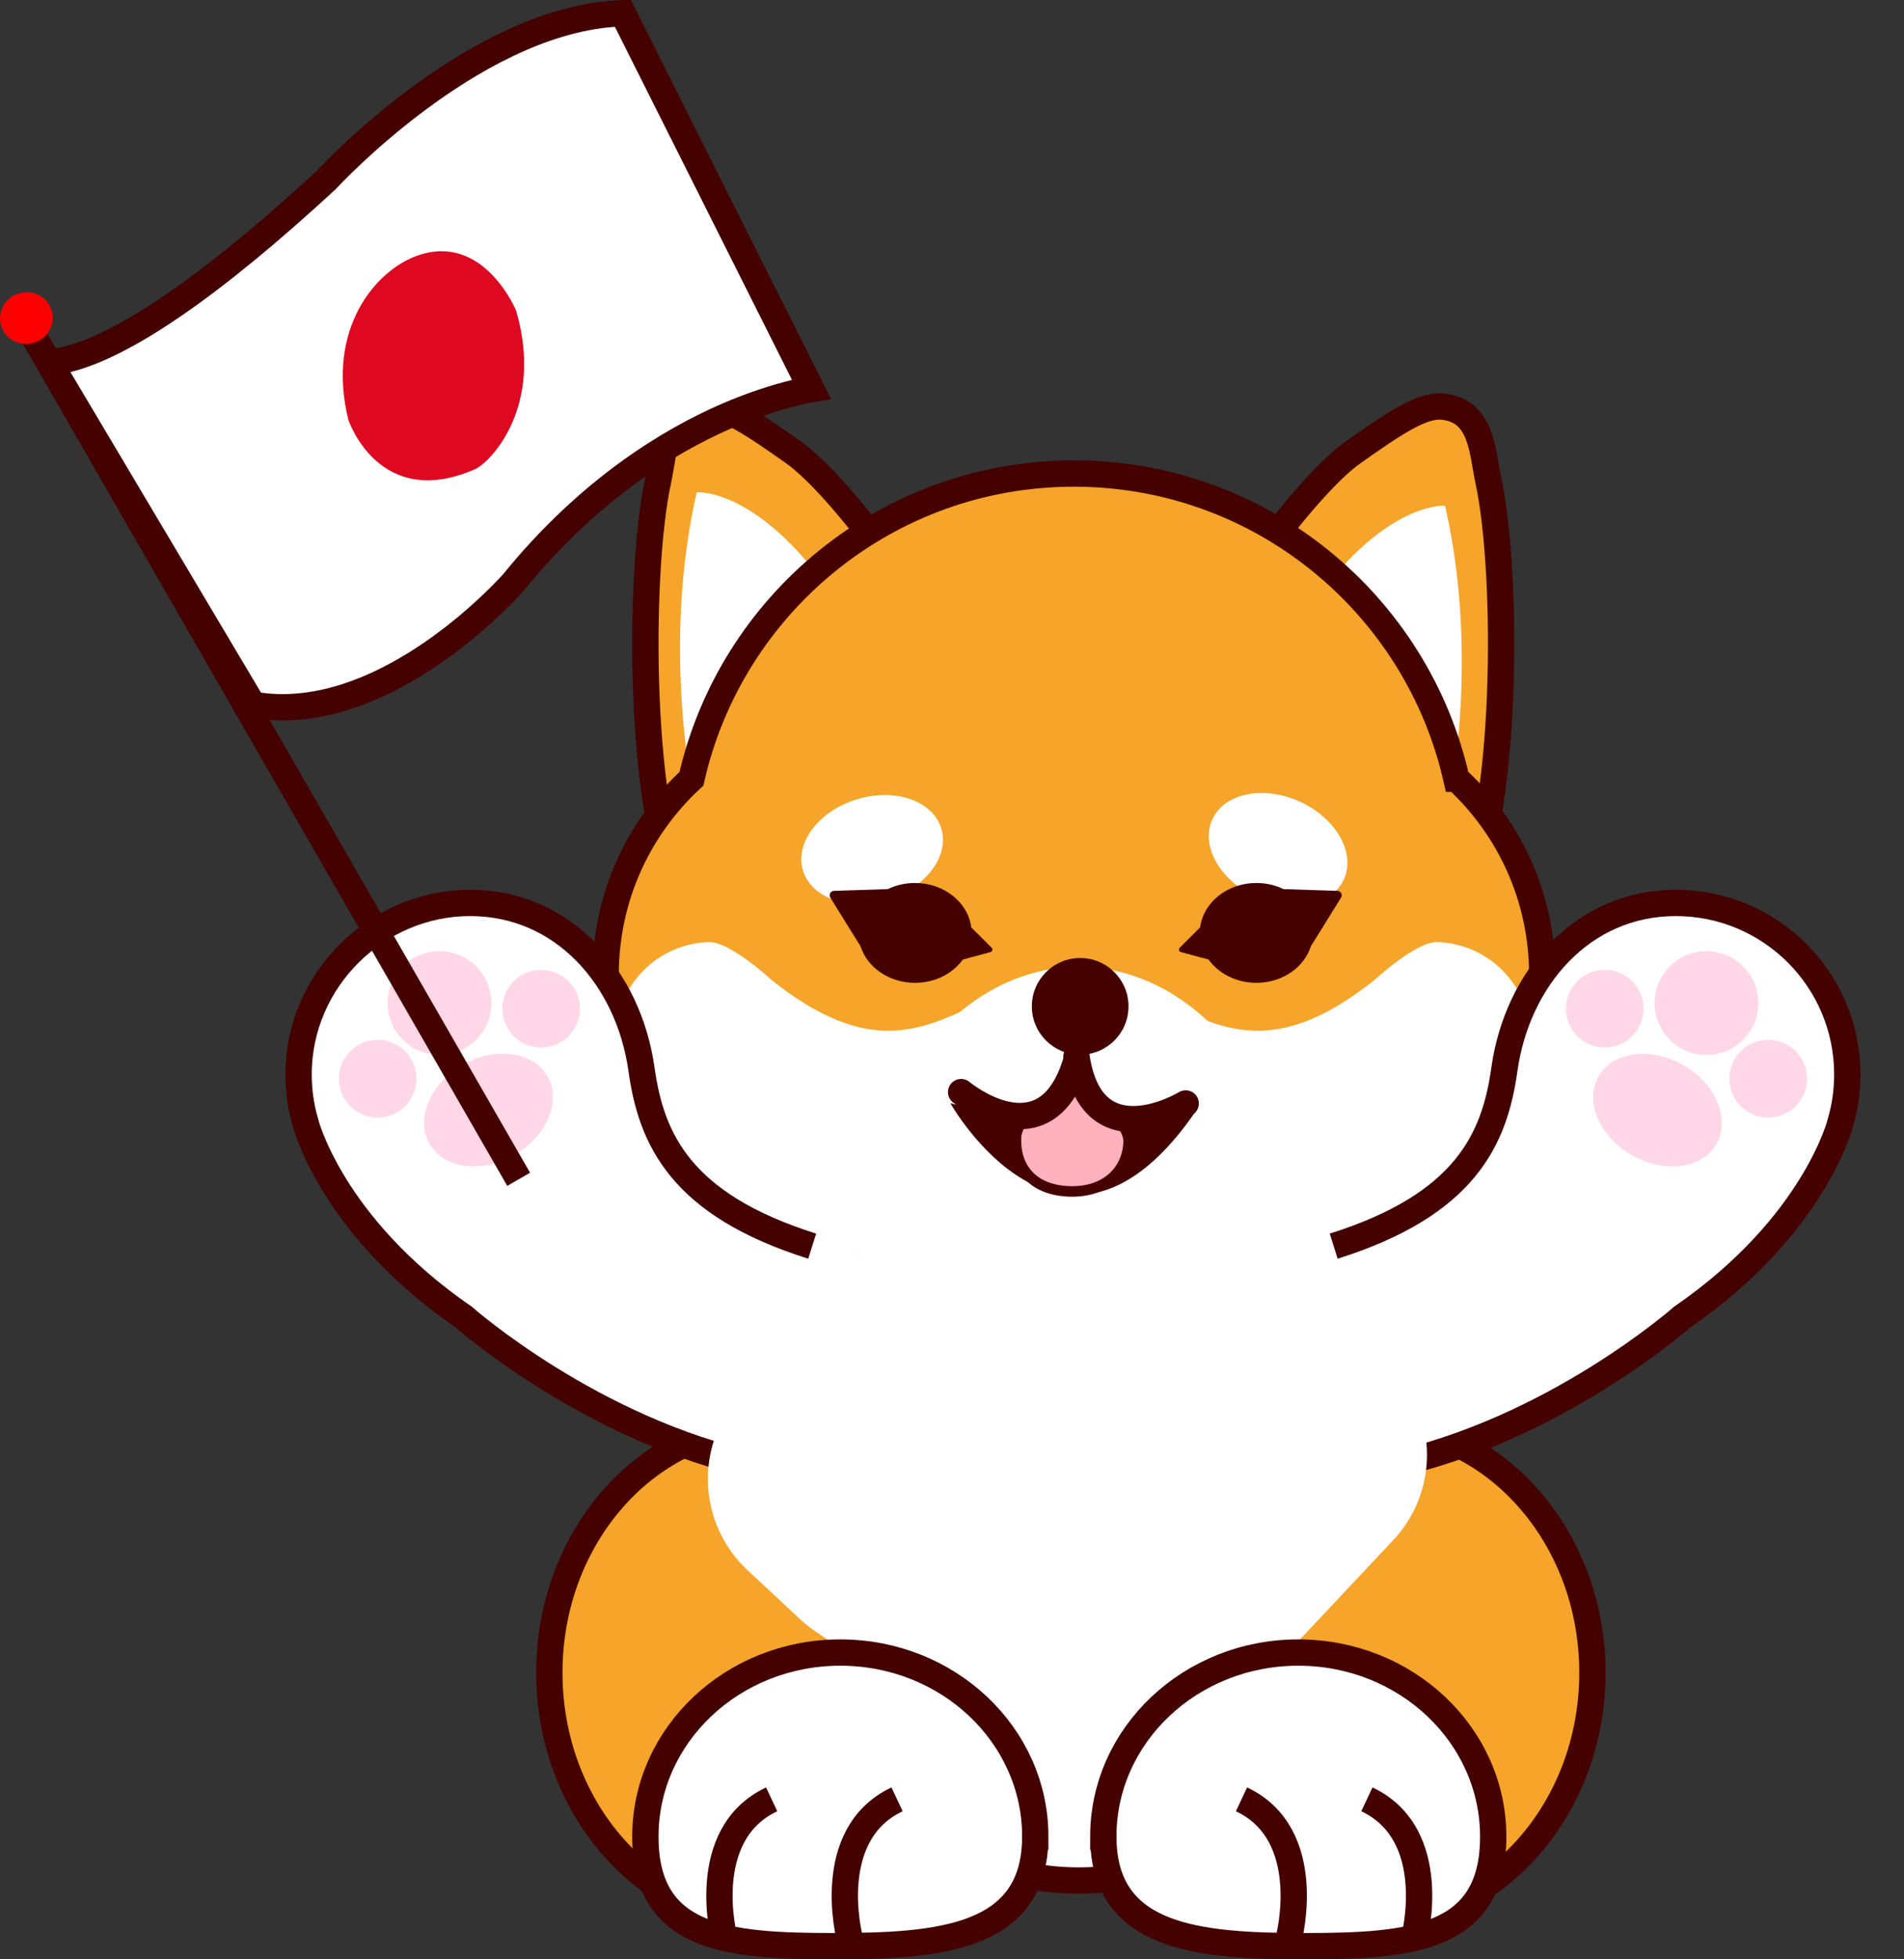
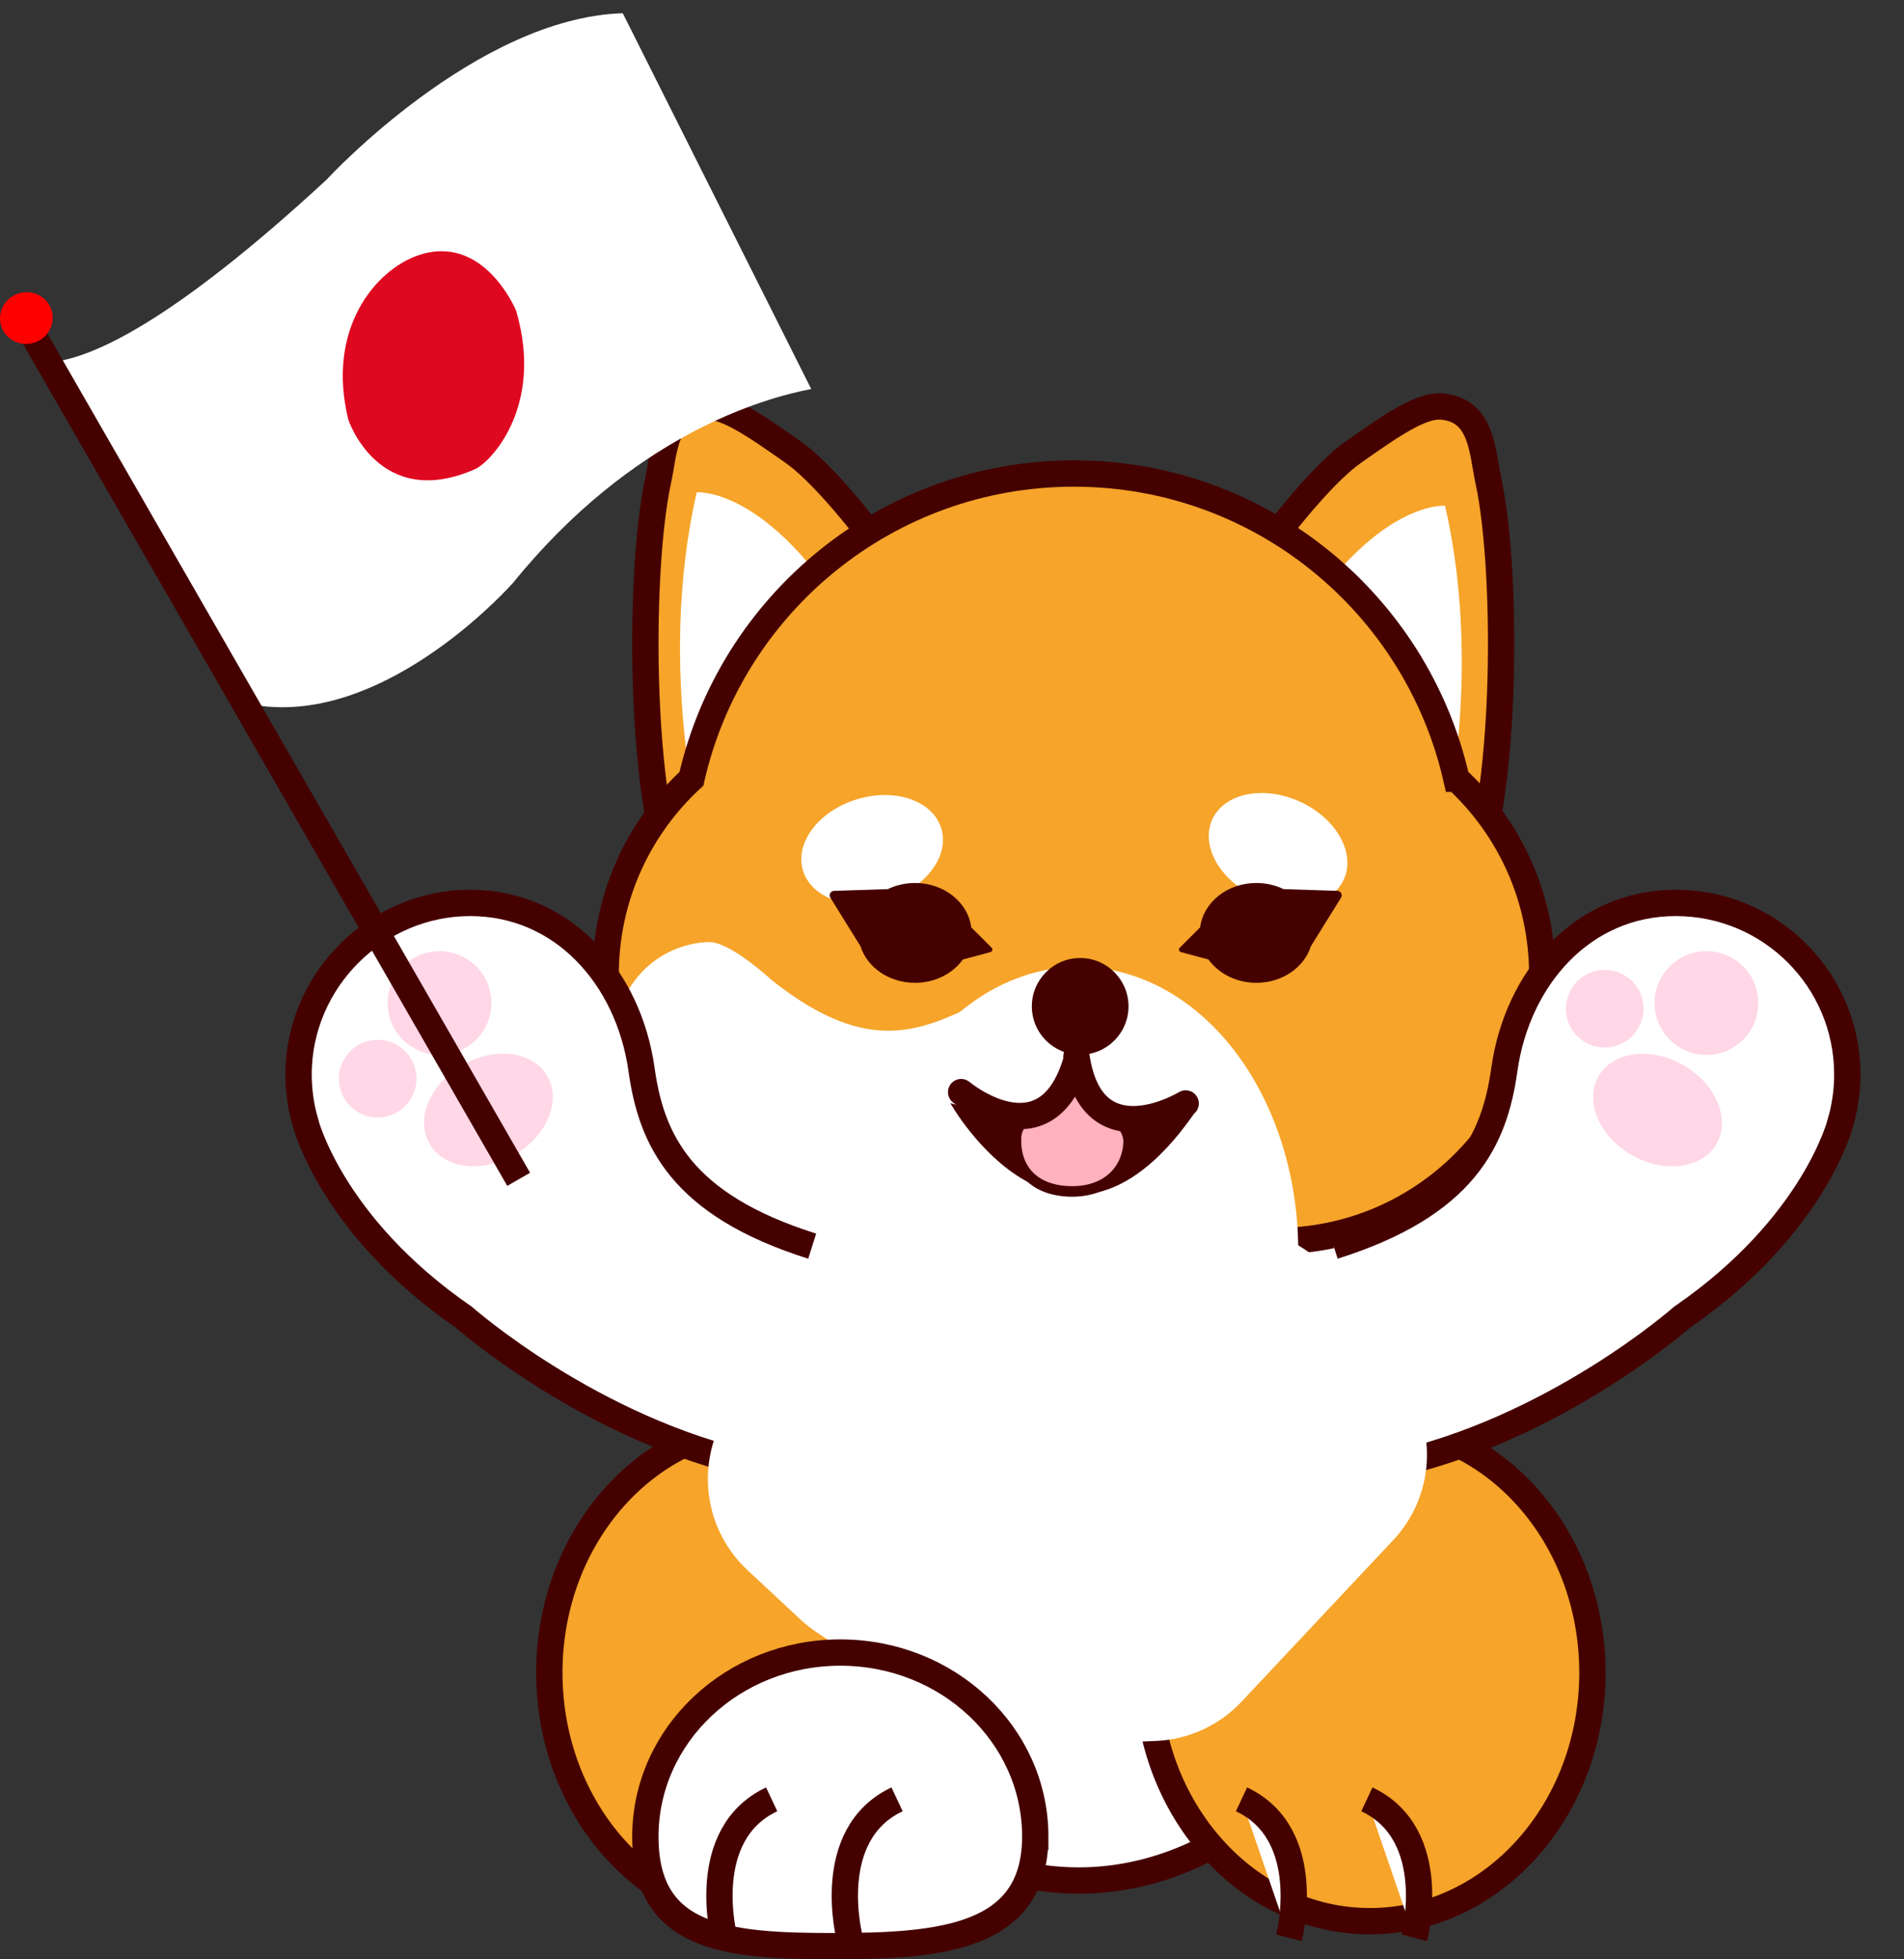
<svg xmlns="http://www.w3.org/2000/svg" id="Layer_2" data-name="Layer 2" viewBox="0 0 723.7 744.38">
  <rect x="0" y="0" width="723.7" height="744.38" fill="#333333" stroke="none" />
  <defs>
    <style>      .cls-1 {        fill: #450000;      }      .cls-2, .cls-3, .cls-4, .cls-5 {        stroke: #450000;        stroke-miterlimit: 10;      }      .cls-2, .cls-3, .cls-5 {        stroke-width: 10px;      }      .cls-2, .cls-6 {        fill: #fff;      }      .cls-3 {        fill: #f6a42a;      }      .cls-7 {        fill: #ffd7e6;      }      .cls-8, .cls-5 {        fill: none;      }      .cls-9 {        fill: red;      }      .cls-10 {        fill: #de0820;      }      .cls-4 {        fill: #ffb1bd;        stroke-width: 4px;      }      .cls-5 {        stroke-linecap: round;      }    </style>
  </defs>
  <g id="Layer_1-2" data-name="Layer 1">
    <ellipse class="cls-2" cx="410" cy="519.41" rx="140.29" ry="195.03" />
    <path class="cls-3" d="M565.72,182.61c7.66,34.95,7.66,130.38-10.44,160.42l-95.04-105.69s33.97-51.39,54.25-65.63c14.32-10.05,25.57-17.9,33.48-17.26,15.49,1.26,15.38,17.34,17.75,28.16Z" />
    <path class="cls-6" d="M546.36,327.83s18.74-66.8,2.89-135.68c0,0-29.72-2.61-63.44,58.13,0,0,56.91,37.28,60.55,77.55Z" />
    <path class="cls-3" d="M250.15,182.61c-7.66,34.95-7.66,130.38,10.44,160.42l95.04-105.69s-33.97-51.39-54.25-65.63c-14.32-10.05-25.57-17.9-33.48-17.26-15.49,1.26-15.38,17.34-17.75,28.16Z" />
    <path class="cls-6" d="M267.72,322.72s-18.74-66.8-2.89-135.68c0,0,29.72-2.61,63.44,58.13,0,0-56.91,37.28-60.55,77.55Z" />
    <path class="cls-3" d="M553.57,295.87c-15.06-66.4-74.43-115.97-145.38-115.97s-130.32,49.57-145.38,115.97c-20.05,18.5-32.6,44.98-32.6,74.41,0,55.9,45.32,101.22,101.22,101.22,8.38,0,16.51-1.02,24.3-2.94,16.32,6.14,34,9.51,52.47,9.51s36.15-3.37,52.47-9.51c7.78,1.92,15.92,2.94,24.3,2.94,55.9,0,101.22-45.32,101.22-101.22,0-29.42-12.56-55.91-32.6-74.41Z" />
    <ellipse class="cls-6" cx="485.81" cy="322.72" rx="19.94" ry="27.48" transform="translate(-8.85 631.71) rotate(-65.59)" />
    <ellipse class="cls-6" cx="331.51" cy="322.72" rx="27.48" ry="19.94" transform="translate(-79.81 110.9) rotate(-16.98)" />
    <ellipse class="cls-6" cx="410" cy="475.28" rx="83.46" ry="107.97" />
    <path class="cls-6" d="M371.71,381.33c-21,9.7-41.22,20.61-78.35-8.94,0,0-15.71-14.6-23.85-14.49-8.37.12-24.68,4.1-33.26,23.16-13.32,29.6,62.53,157.6,125.05,64.58l20.37-53.31c3.86-6.57-3.04-14.21-9.95-11.01Z" />
-     <path class="cls-6" d="M443.97,381.33c21,9.7,41.22,20.61,78.35-8.94,0,0,15.71-14.6,23.85-14.49,8.37.12,24.68,4.1,33.26,23.16,13.32,29.6-62.53,157.6-125.05,64.58l-20.37-53.31c-3.86-6.57,3.04-14.21,9.95-11.01Z" />
    <rect class="cls-8" x="101.11" y="108.61" width="622.59" height="470.12" />
    <path class="cls-1" d="M508.34,338.45l-20.46-.66c-3.07-1.48-6.59-2.33-10.33-2.33-11.08,0-20.19,7.38-21.38,16.86l-7.76,7.74c-.54.54-.29,1.45.44,1.65l10.51,2.83c3.81,5.31,10.52,8.85,18.18,8.85,9.89,0,18.2-5.89,20.72-13.9l11.46-18.45c.69-1.11-.08-2.55-1.39-2.59Z" />
    <path class="cls-1" d="M316.99,338.45l20.46-.66c3.07-1.48,6.59-2.33,10.33-2.33,11.08,0,20.19,7.38,21.38,16.86l7.76,7.74c.54.54.29,1.45-.44,1.65l-10.51,2.83c-3.81,5.31-10.52,8.85-18.18,8.85-9.89,0-18.2-5.89-20.72-13.9l-11.46-18.45c-.69-1.11.08-2.55,1.39-2.59Z" />
    <ellipse class="cls-3" cx="293.36" cy="635.48" rx="84.56" ry="94.4" />
    <ellipse class="cls-3" cx="520.71" cy="635.48" rx="84.56" ry="94.4" />
    <path class="cls-2" d="M308.71,473.43c-50-15.74-61.15-40.61-64.87-67.11-4.88-34.8-29.78-63.29-65.15-63.29s-65.2,29.19-65.2,65.2c0,6.17.88,12.13,2.48,17.79h-.02s9.58,39.45,60.36,74.41c0,0,48.71,43.06,111.53,56.47" />
    <g>
      <circle class="cls-7" cx="143.55" cy="409.8" r="14.75" />
      <circle class="cls-7" cx="167.05" cy="381.07" r="19.71" />
      <ellipse class="cls-7" cx="185.64" cy="421.71" rx="25.83" ry="19.71" transform="translate(-184.92 147.88) rotate(-29.78)" />
-       <circle class="cls-7" cx="205.69" cy="383.22" r="14.75" />
    </g>
    <path class="cls-2" d="M527.8,556.9c62.82-13.41,111.53-56.47,111.53-56.47,50.78-34.95,60.36-74.4,60.36-74.4h-.02c1.6-5.66,2.48-11.63,2.48-17.8,0-36.01-29.19-65.2-65.2-65.2-35.37,0-60.27,28.49-65.15,63.29-3.71,26.5-14.86,51.37-64.87,67.11" />
    <g>
-       <circle class="cls-7" cx="672.09" cy="409.8" r="14.75" />
      <circle class="cls-7" cx="648.6" cy="381.07" r="19.71" />
      <ellipse class="cls-7" cx="630" cy="421.71" rx="19.71" ry="25.83" transform="translate(-48.91 759.1) rotate(-60.22)" />
      <circle class="cls-7" cx="609.95" cy="383.22" r="14.75" />
    </g>
    <path class="cls-6" d="M307.62,499.77l-23.31,27.07c-.61.71-1.24,1.4-1.89,2.07h0c-18.47,19.04-17.7,49.54,1.71,67.63l20.12,18.74c1.87,1.74,3.88,3.33,6.01,4.75l53.21,35.47c8.34,5.56,18.24,8.33,28.26,7.91l47.62-2c12.37-.52,24.05-5.87,32.53-14.89l57.67-61.4c15.43-16.42,17.14-41.44,4.11-59.82l-4.18-5.9-20.25-31.2c-9.95-15.32-27.82-23.56-45.93-21.16l-125.99,16.67c-11.53,1.52-22.09,7.24-29.68,16.05Z" />
    <g>
      <path class="cls-2" d="M393.49,697.76c0,38.62-35.96,41.62-76.88,41.62s-71.31-2.99-71.31-41.62,33.17-69.93,74.1-69.93,74.1,31.31,74.1,69.93Z" />
      <path class="cls-2" d="M275.27,736.2s-10.26-39.29,18.04-52.6" />
      <path class="cls-2" d="M322.93,736.2s-10.26-39.29,18.04-52.6" />
    </g>
    <g>
-       <path class="cls-2" d="M419.37,697.76c0,38.62,35.96,41.62,76.88,41.62,40.92,0,71.31-2.99,71.31-41.62,0-38.62-33.17-69.93-74.1-69.93-40.92,0-74.1,31.31-74.1,69.93Z" />
      <path class="cls-2" d="M537.58,736.2s10.26-39.29-18.04-52.6" />
      <path class="cls-2" d="M489.93,736.2s10.26-39.29-18.04-52.6" />
    </g>
    <g>
      <path class="cls-1" d="M455.13,421.25c-50.55,74.86-93.89-2.1-93.89-2.1l25.83,6.4,20.92-13.13,9.68,8.97,18.71,3.46,18.75-3.6Z" />
      <path class="cls-4" d="M428.97,434.13c-.51,10.78-8.86,19.15-23,18.48s-20.31-9.72-19.79-20.51c.51-10.78,21.65-18.54,21.65-18.54,0,0,21.66,9.79,21.15,20.57Z" />
      <g>
        <circle class="cls-1" cx="410.57" cy="382.33" r="18.37" />
        <path class="cls-5" d="M365.32,414.91s32.08,26.8,43.68-11.55" />
        <path class="cls-5" d="M409.16,401.37c5.83,39.63,41.51,17.85,41.51,17.85" />
      </g>
    </g>
    <g>
      <g>
        <path class="cls-6" d="M107.4,268.7c-3.81,0-7.59-.33-11.27-.97L18.74,137.63c15.55-1.19,46.17-14.73,105.26-69.25l.15-.14.14-.16c.57-.62,56.86-61.37,112.42-63.05l71.63,142.77c-18.25,3.44-67.86,17.59-113.26,73.54-1.63,1.84-42.48,47.35-87.7,47.35Z" />
-         <path class="cls-1" d="M233.72,10.19l67.31,134.15c-7.01,1.72-16.28,4.56-26.95,9.19-21.4,9.3-53.13,28.05-82.8,64.58-2.19,2.45-41.32,45.59-83.89,45.59-2.75,0-5.49-.18-8.18-.55L26.77,141.35c23.08-5.66,56.84-28.9,100.62-69.29l.31-.29.29-.31c.54-.59,53.23-57.54,105.73-61.27M239.05,0c-59.23,0-118.44,64.71-118.44,64.71C57.31,123.1,28.55,132.72,16.47,132.72c-5.94,0-7.85-2.32-7.85-2.32l84.36,141.81c4.84,1.03,9.66,1.49,14.42,1.49,48.82,0,91.52-49.13,91.52-49.13,55.05-67.87,117.01-72.83,117.01-72.83L239.79,0c-.25,0-.49,0-.74,0h0Z" />
      </g>
      <path class="cls-10" d="M158.91,97.02c-16.27,5.6-35.03,28.05-26.49,62.5,0,0,11.57,34.8,48.18,18.71,5.6-2.46,26.36-23.48,15.56-60.23,0,0-12.2-29.61-37.25-20.98Z" />
      <line class="cls-2" x1="197.14" y1="448.04" x2="11.34" y2="125.16" />
      <ellipse class="cls-9" cx="10.02" cy="120.84" rx="10.03" ry="9.81" transform="translate(-30.85 6.68) rotate(-14.96)" />
    </g>
  </g>
</svg>